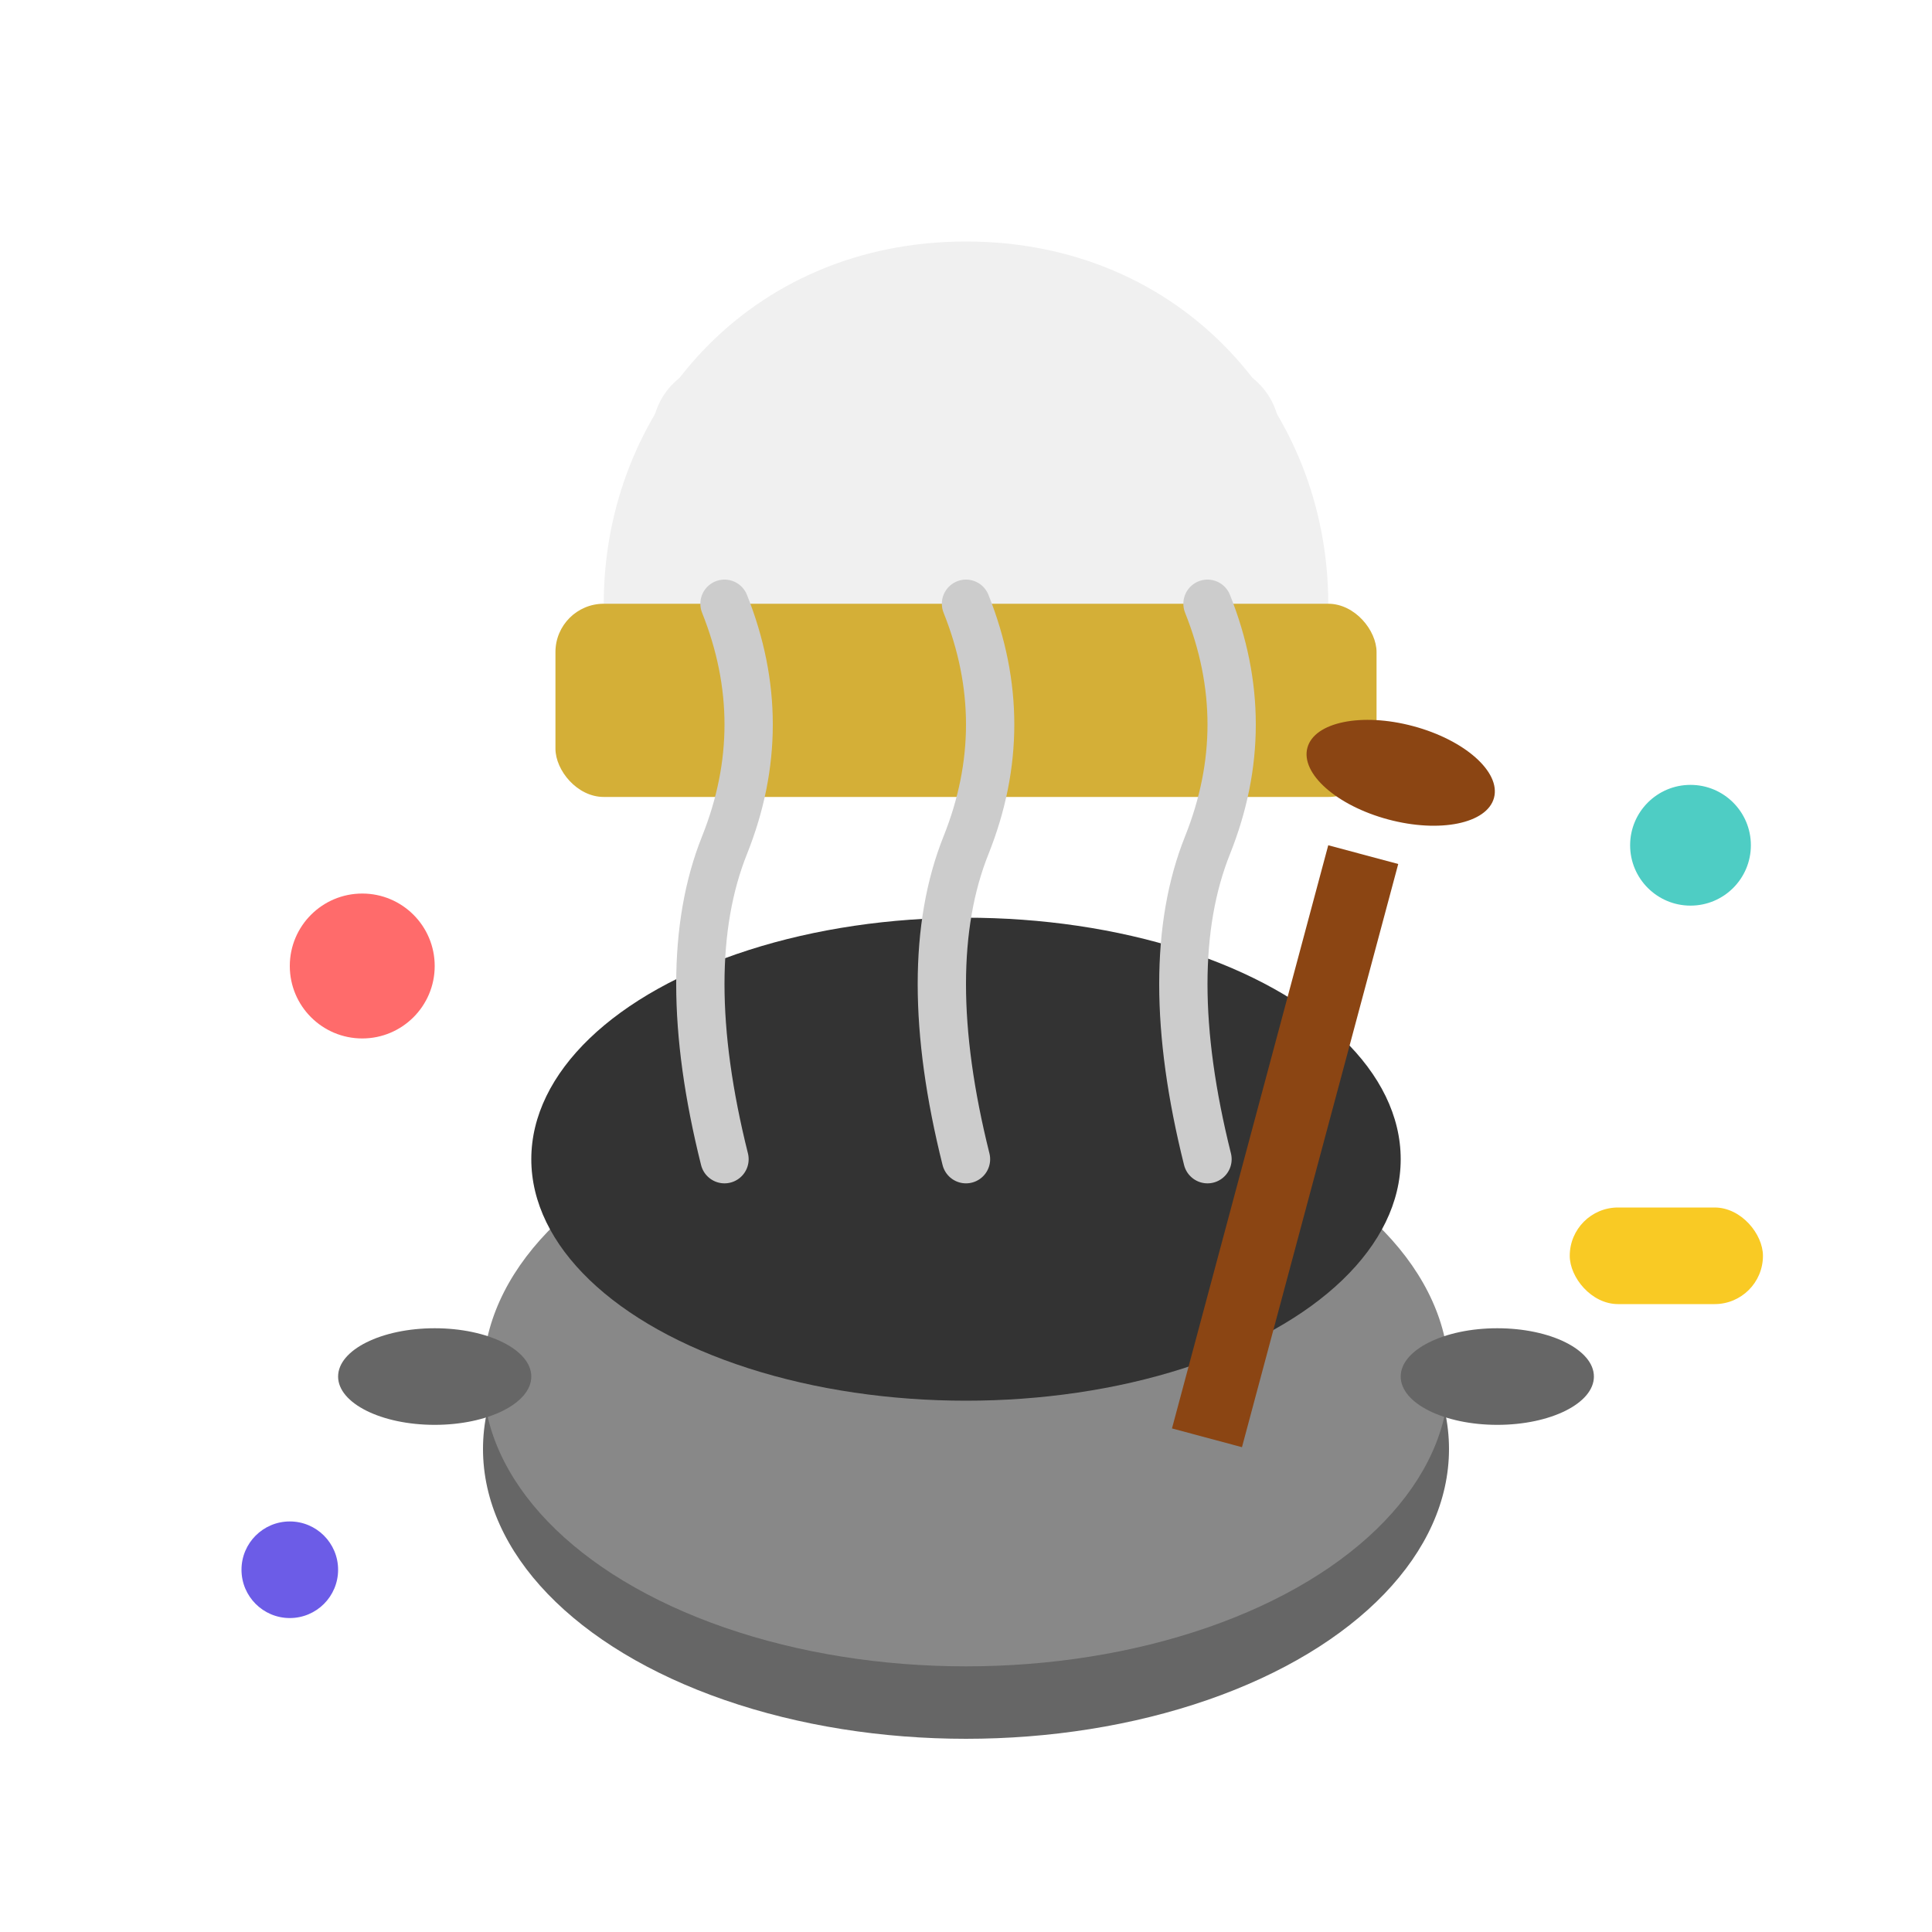
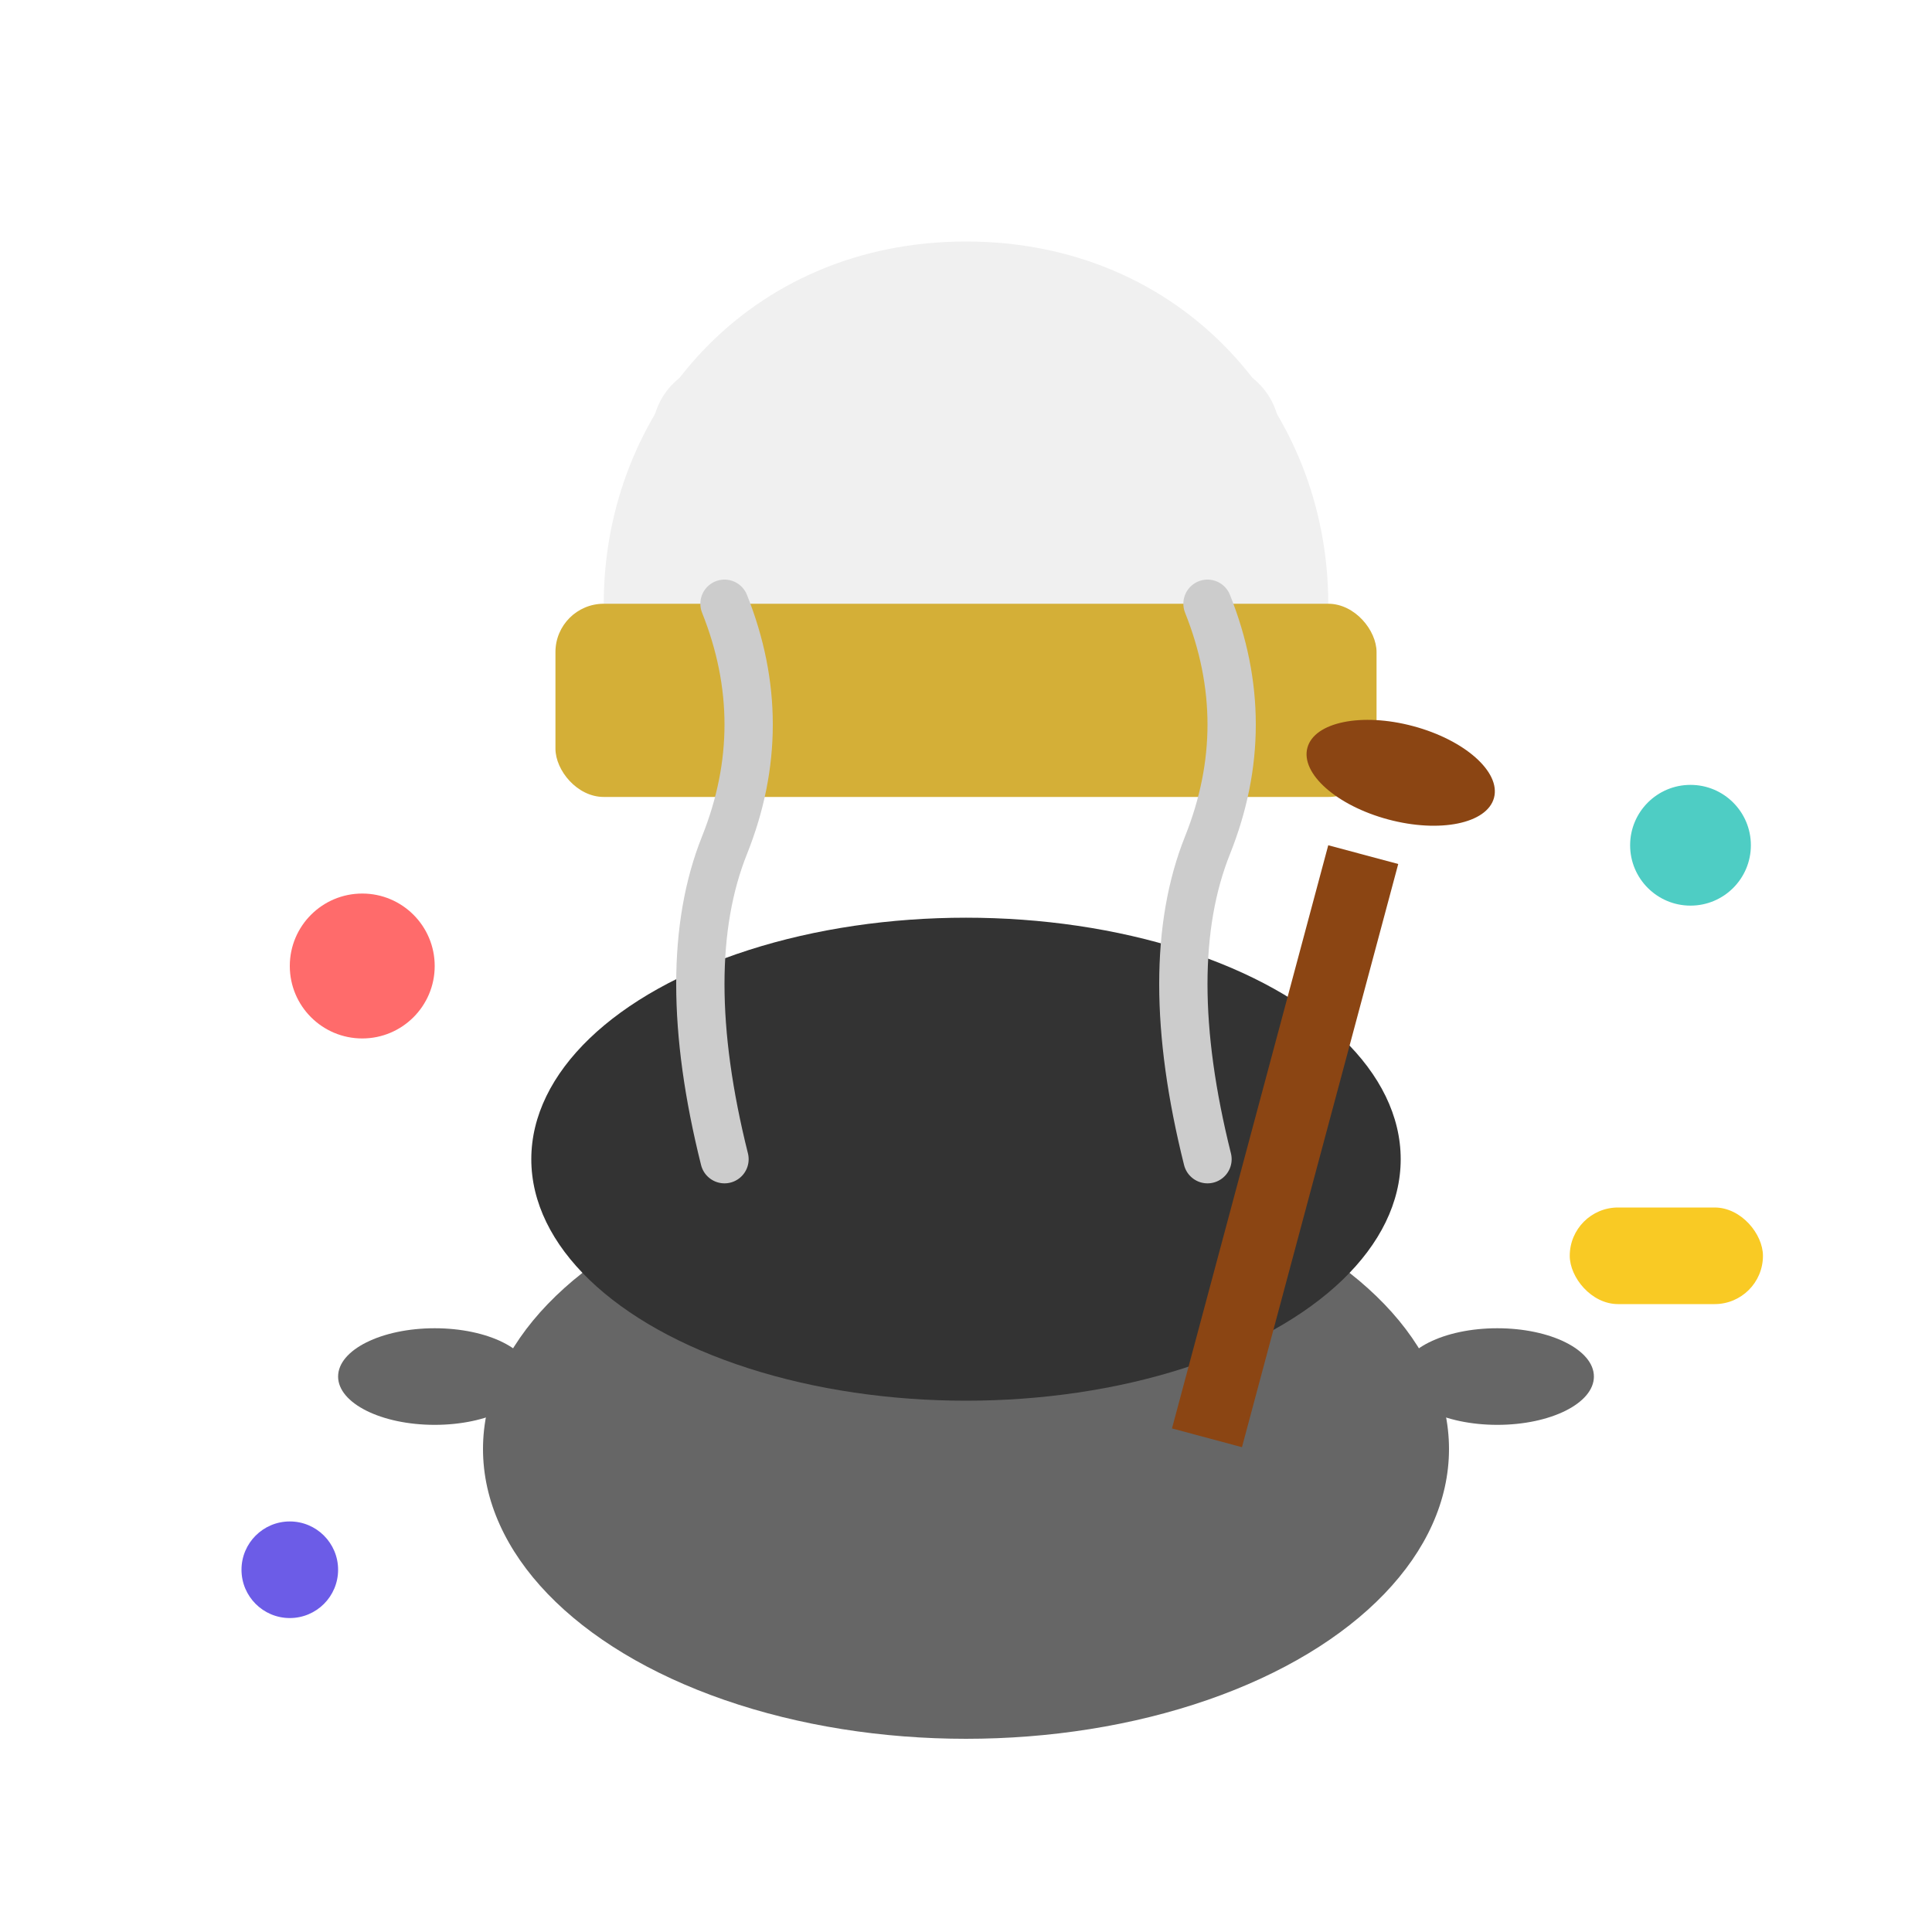
<svg xmlns="http://www.w3.org/2000/svg" width="80" height="80" viewBox="0 0 80 80" fill="none">
  <path d="M25 25c0-8 6-15 15-15s15 7 15 15c0 3-2 5-5 5h-20c-3 0-5-2-5-5z" fill="#f0f0f0" />
  <rect x="23" y="25" width="34" height="8" rx="2" fill="#d4af37" />
  <circle cx="40" cy="15" r="4" fill="#f0f0f0" />
  <circle cx="30" cy="18" r="3" fill="#f0f0f0" />
  <circle cx="50" cy="18" r="3" fill="#f0f0f0" />
  <ellipse cx="40" cy="60" rx="20" ry="12" fill="#666" />
-   <ellipse cx="40" cy="57" rx="20" ry="12" fill="#888" />
  <ellipse cx="40" cy="48" rx="18" ry="10" fill="#333" />
  <ellipse cx="18" cy="57" rx="4" ry="2" fill="#666" />
  <ellipse cx="62" cy="57" rx="4" ry="2" fill="#666" />
  <path d="M30 48 Q28 40 30 35 Q32 30 30 25" stroke="#ccc" stroke-width="2" stroke-linecap="round" fill="none" />
-   <path d="M40 48 Q38 40 40 35 Q42 30 40 25" stroke="#ccc" stroke-width="2" stroke-linecap="round" fill="none" />
  <path d="M50 48 Q48 40 50 35 Q52 30 50 25" stroke="#ccc" stroke-width="2" stroke-linecap="round" fill="none" />
  <rect x="55" y="35" width="3" height="25" fill="#8B4513" transform="rotate(15 55 35)" />
  <ellipse cx="58" cy="32" rx="4" ry="2" fill="#8B4513" transform="rotate(15 58 32)" />
  <circle cx="15" cy="40" r="3" fill="#ff6b6b" />
  <circle cx="70" cy="35" r="2.5" fill="#4ecdc4" />
  <rect x="65" y="50" width="8" height="4" rx="2" fill="#f9ca24" />
  <circle cx="12" cy="65" r="2" fill="#6c5ce7" />
</svg>